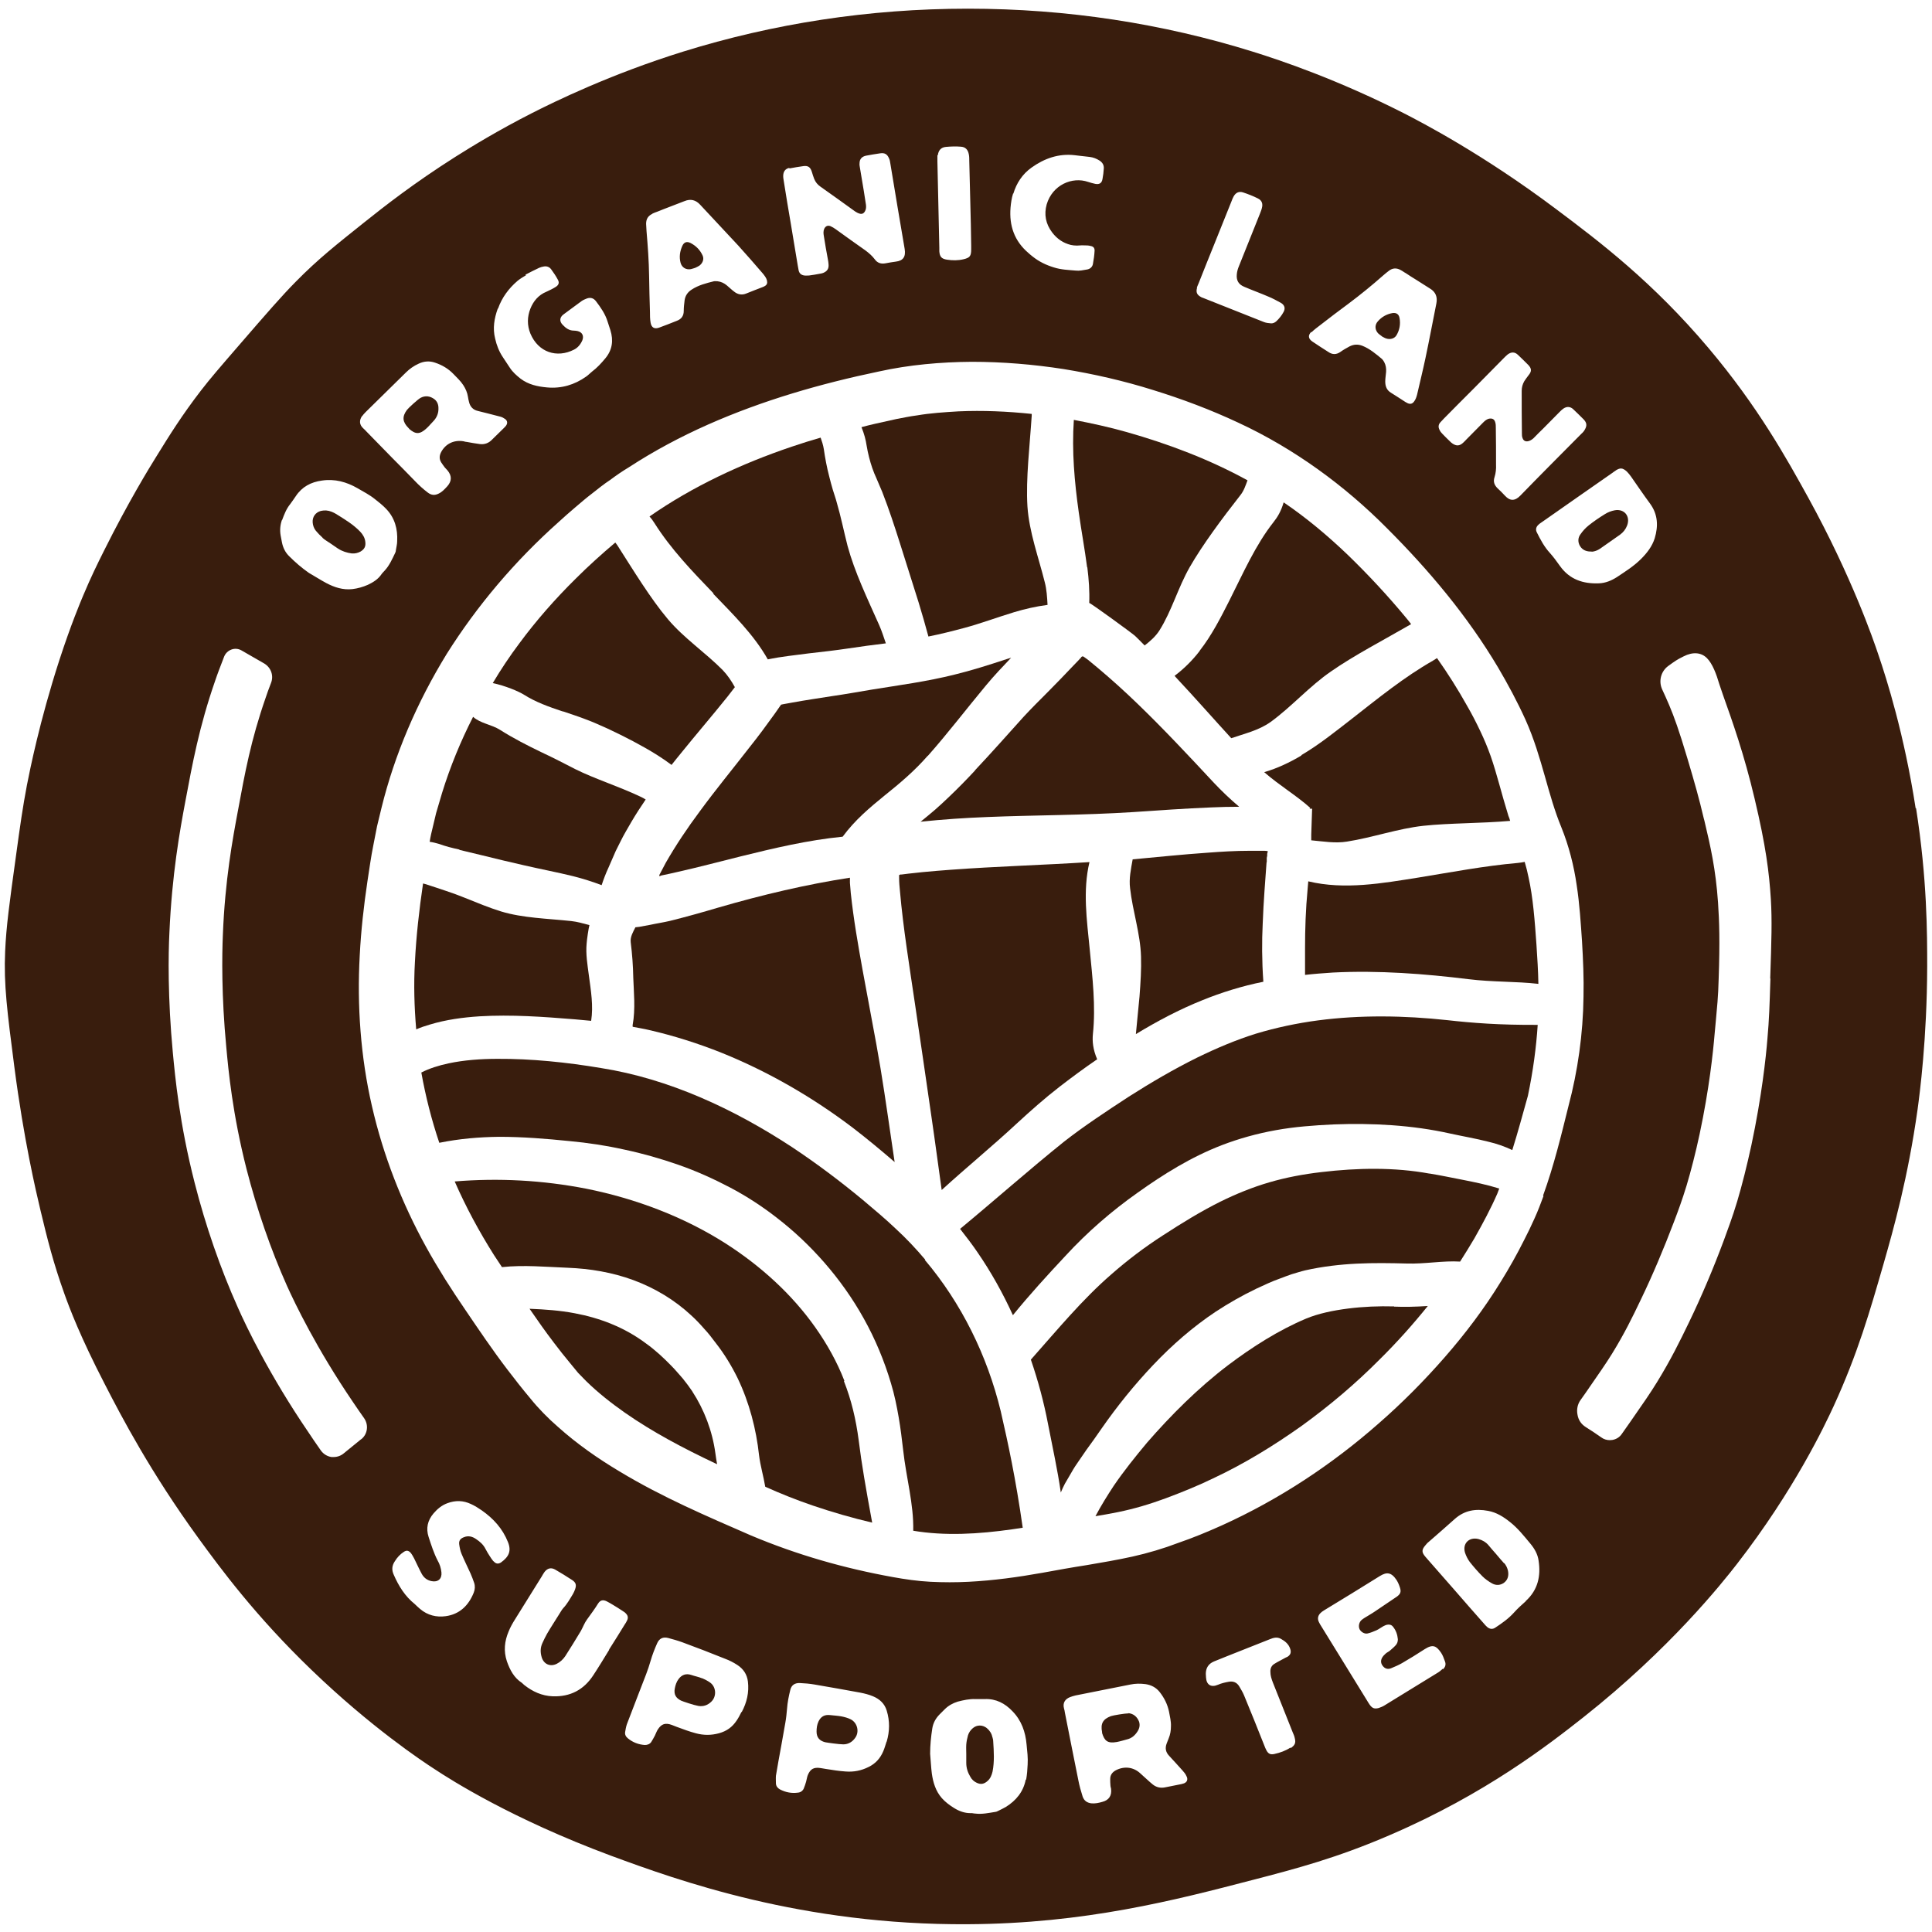
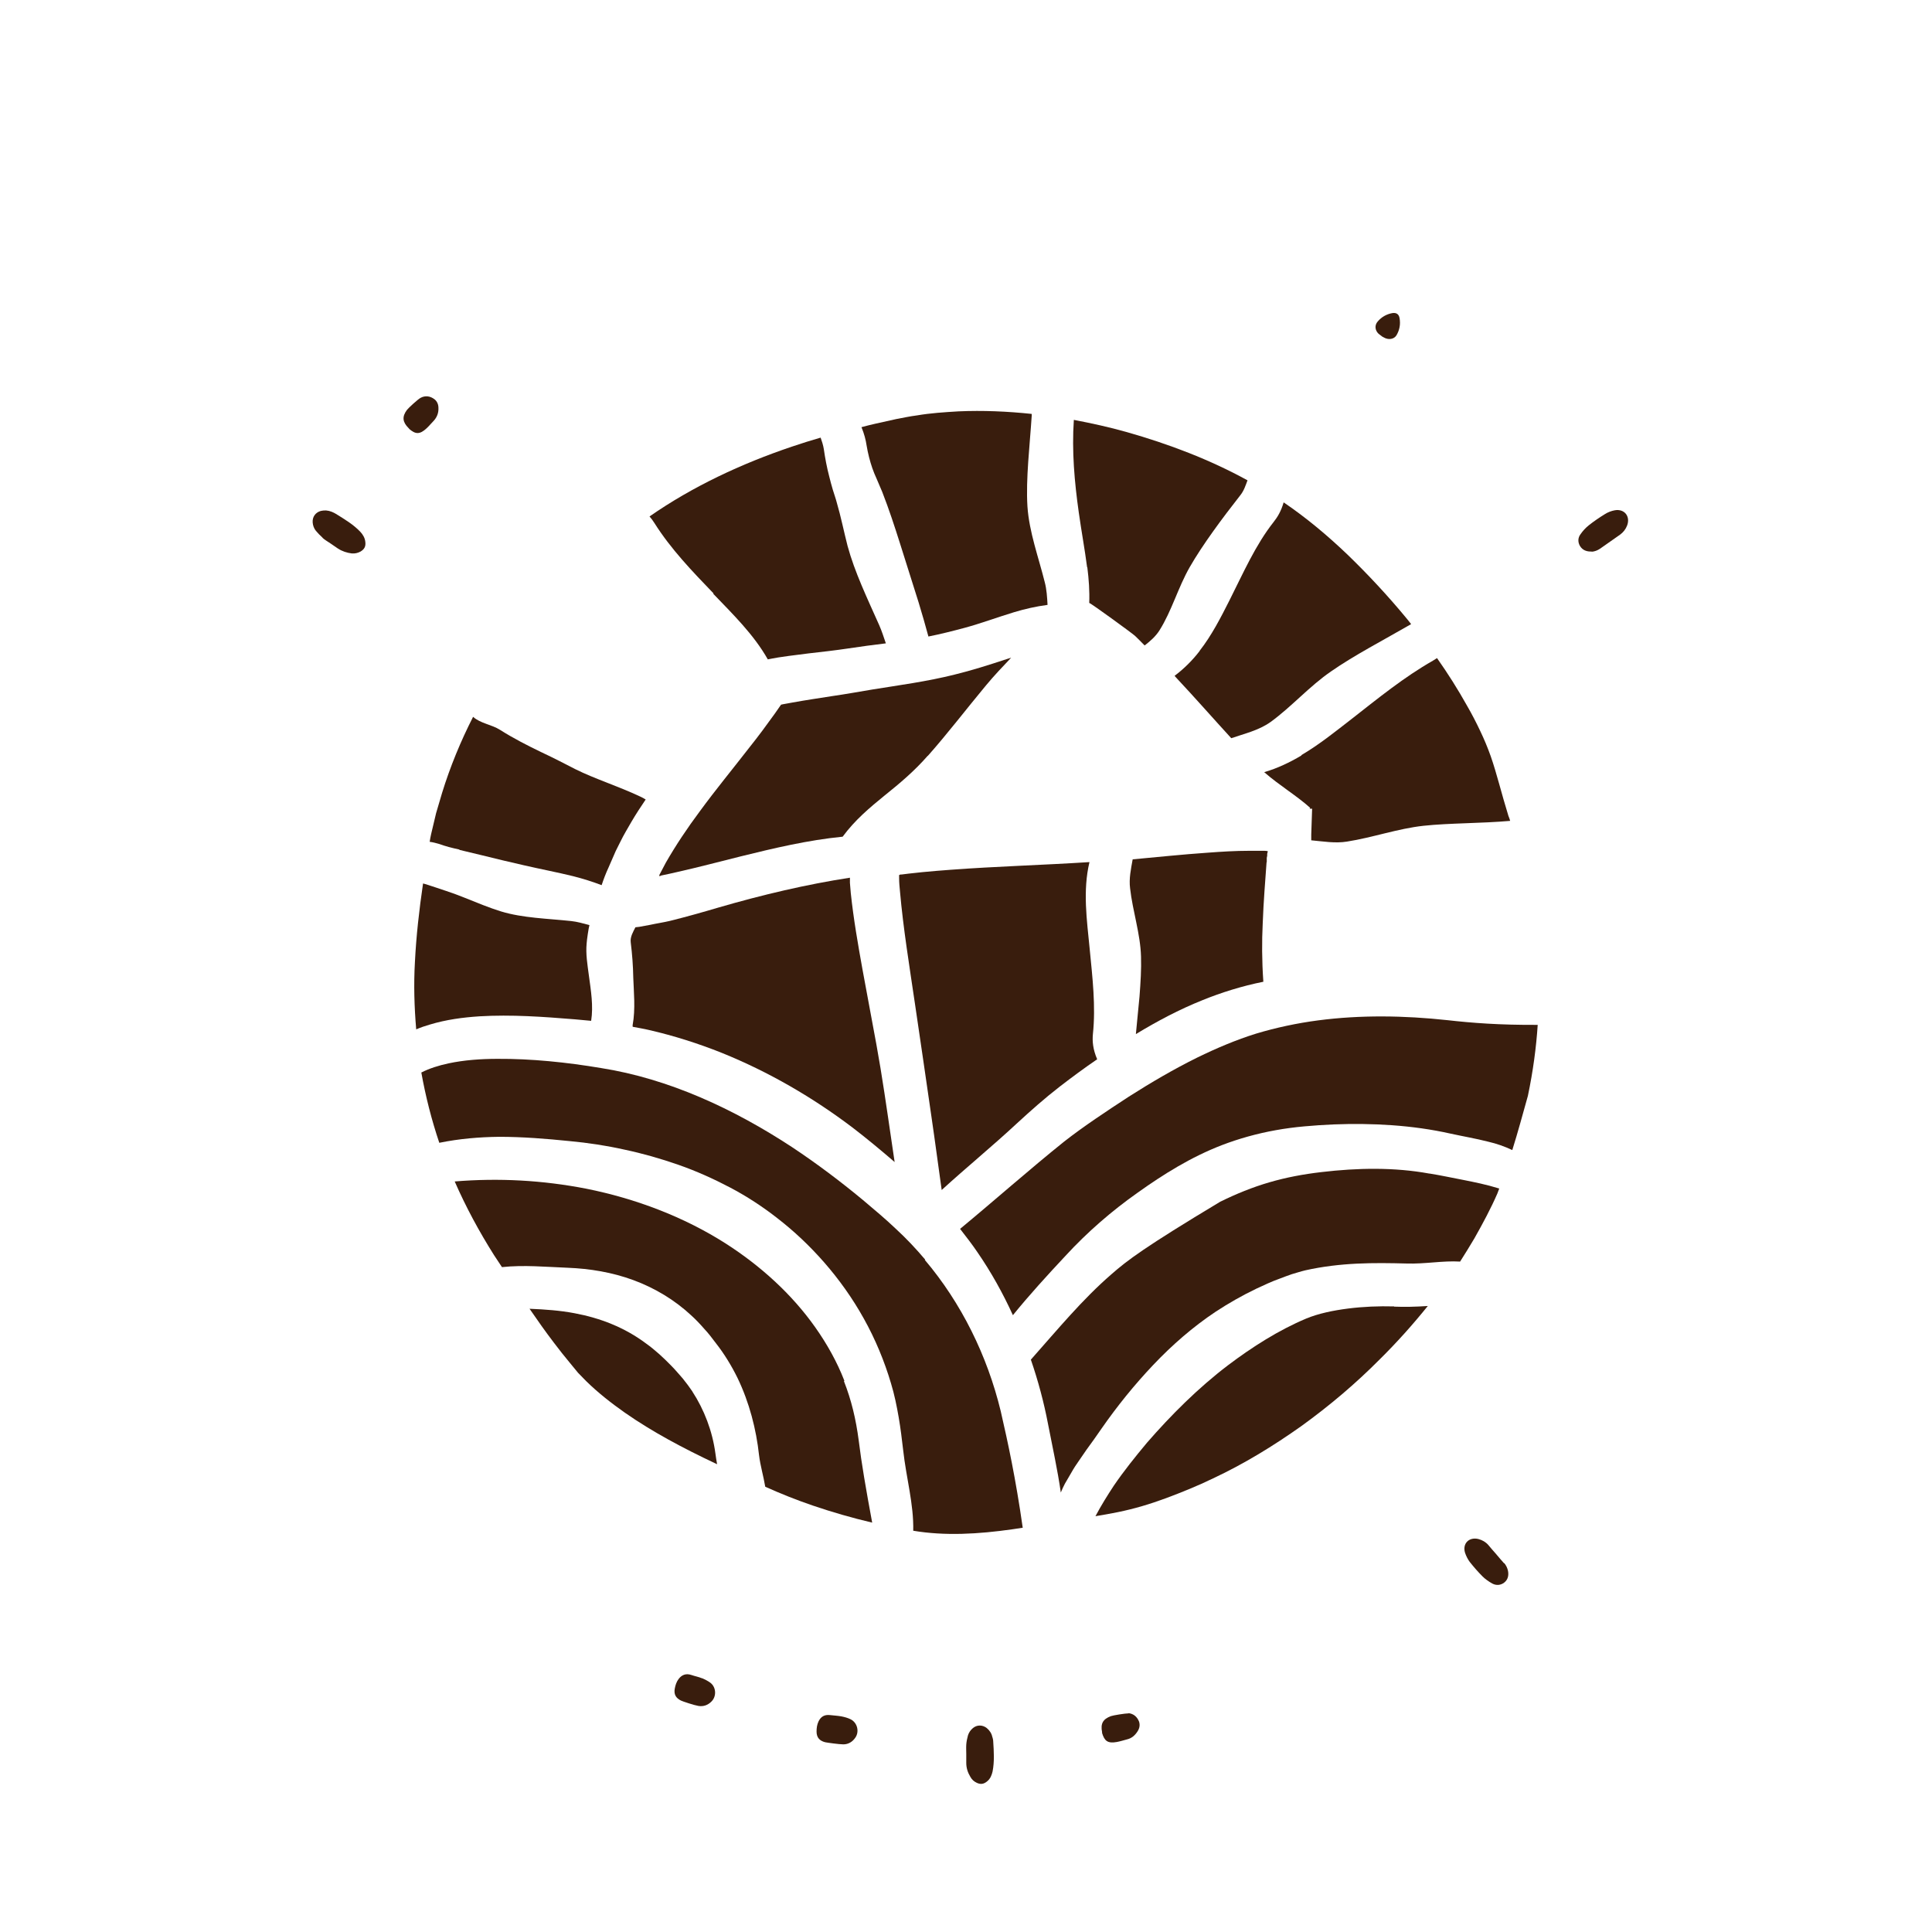
<svg xmlns="http://www.w3.org/2000/svg" width="201" height="201" viewBox="0 0 201 201" fill="none">
  <path d="M135.396 78.6C134.194 79.312 132.904 79.934 131.524 80.334C133.126 81.734 134.906 82.779 136.308 84.046L136.242 84.134C136.242 84.134 136.42 84.134 136.509 84.134C136.486 85.023 136.442 85.912 136.419 86.824V87.424C137.643 87.535 138.912 87.757 140.135 87.557C142.828 87.135 145.431 86.201 148.101 85.912C150.793 85.623 154.086 85.668 157.112 85.401C157.068 85.223 157.001 85.046 156.934 84.89C156.222 82.601 155.733 80.512 155.088 78.667C154.754 77.734 154.42 76.934 153.997 76.045C153.575 75.156 153.13 74.289 152.64 73.444C151.661 71.689 150.615 70.044 149.503 68.466C149.369 68.555 149.214 68.644 149.08 68.733C146.076 70.444 143.406 72.622 140.647 74.778C138.978 76.067 137.287 77.445 135.396 78.556V78.6Z" fill="#391D0D" />
-   <path d="M136.107 91.714C136.085 91.98 136.063 92.247 136.041 92.492C135.84 94.603 135.773 96.67 135.773 98.67C135.773 99.603 135.773 100.537 135.773 101.426C136.73 101.315 137.687 101.248 138.666 101.181C143.45 100.937 148.256 101.315 152.773 101.87C155.265 102.181 157.735 102.092 160.049 102.359C160.027 101.003 159.938 99.648 159.849 98.292C159.671 95.758 159.493 93.38 159.025 91.269C158.914 90.713 158.781 90.202 158.625 89.669C158.38 89.713 158.135 89.758 157.89 89.78C154.375 90.091 151.037 90.736 147.611 91.291C143.828 91.891 139.89 92.603 136.107 91.691V91.714Z" fill="#391D0D" />
  <path d="M156.489 162.652C156.222 162.341 155.932 162.03 155.665 161.696C155.398 161.385 155.109 161.074 154.842 160.741C154.575 160.429 154.219 160.229 153.818 160.118C152.839 159.874 152.127 160.585 152.417 161.541C152.528 161.874 152.706 162.23 152.906 162.496C153.329 163.03 153.774 163.541 154.241 164.008C154.53 164.297 154.886 164.541 155.242 164.741C155.643 164.963 156.11 164.941 156.489 164.652C156.889 164.341 156.978 163.897 156.889 163.43C156.822 163.119 156.689 162.852 156.489 162.607V162.652Z" fill="#391D0D" />
  <path d="M131.791 89.693V89.249L131.836 89.026C131.836 88.937 131.836 88.96 131.836 88.937V88.826L131.902 88.56C131.813 88.537 131.724 88.515 131.569 88.515C131.635 88.515 130.634 88.515 129.967 88.515C128.52 88.515 127.074 88.604 125.605 88.715C123.024 88.893 120.488 89.16 117.84 89.404C117.662 90.404 117.439 91.404 117.573 92.427C117.84 94.805 118.641 97.138 118.708 99.516C118.752 100.805 118.663 102.205 118.552 103.672C118.418 104.961 118.307 106.295 118.174 107.584C120.377 106.25 122.668 105.028 125.116 104.05C127.029 103.272 129.21 102.583 131.435 102.139C131.279 99.916 131.279 97.916 131.368 96.116C131.457 93.694 131.635 91.649 131.769 89.715L131.791 89.693Z" fill="#391D0D" />
  <path d="M124.803 67.734C124.069 68.689 123.179 69.578 122.2 70.312C122.245 70.378 122.311 70.423 122.356 70.49C124.314 72.579 126.205 74.734 128.097 76.801C129.432 76.335 130.945 76.001 132.191 75.112C134.393 73.512 136.218 71.401 138.488 69.845C140.846 68.2 143.961 66.578 146.809 64.933C146.631 64.711 146.475 64.489 146.297 64.289C144.406 62 142.337 59.777 140.201 57.71C138.109 55.71 135.906 53.866 133.548 52.265C133.281 53.177 132.925 53.777 132.502 54.31C130.611 56.71 129.365 59.577 127.896 62.489C127.006 64.244 126.072 66.089 124.803 67.712V67.734Z" fill="#391D0D" />
-   <path d="M101.441 80.156C100.574 81.089 99.684 82 98.749 82.889C98.304 83.311 97.792 83.8 97.303 84.223C96.813 84.645 96.324 85.045 95.834 85.445C95.812 85.445 95.79 85.49 95.768 85.49C98.082 85.245 100.418 85.089 102.71 85.001C107.516 84.8 112.656 84.823 117.862 84.489C120.51 84.312 123.247 84.112 126.028 84C126.985 83.956 127.964 83.934 128.921 83.934C127.92 83.089 127.052 82.245 126.295 81.445C123.647 78.6 121.044 75.822 118.352 73.222C116.995 71.91 115.615 70.666 114.213 69.488L113.19 68.643L112.789 68.354C112.589 68.199 112.5 68.354 112.433 68.443V68.488H112.389L112.255 68.643L111.654 69.266C110.809 70.154 109.897 71.11 109.007 71.999C108.117 72.888 107.249 73.755 106.47 74.599C104.846 76.4 103.177 78.289 101.441 80.133V80.156Z" fill="#391D0D" />
  <path d="M65.84 106.827C66.396 106.938 66.975 107.027 67.531 107.161C70.134 107.761 72.649 108.561 75.096 109.539C79.991 111.517 84.575 114.184 88.736 117.339C90.182 118.451 91.628 119.651 93.075 120.895C92.963 120.14 92.852 119.384 92.741 118.628C92.251 115.295 91.784 111.983 91.183 108.694L89.737 100.893C89.27 98.293 88.803 95.648 88.513 92.915L88.424 91.848V91.314C83.93 92.003 79.302 93.092 74.718 94.426C73.072 94.915 71.403 95.382 69.712 95.804C69.066 95.959 68.31 96.07 67.598 96.226L66.508 96.426L66.107 96.471C65.862 96.96 65.551 97.471 65.618 98.026C65.773 99.293 65.862 100.449 65.885 101.738C65.929 103.116 66.129 104.983 65.818 106.649C65.818 106.694 65.818 106.761 65.818 106.805L65.84 106.827Z" fill="#391D0D" />
  <path d="M113.122 59.018C113.278 60.262 113.367 61.485 113.322 62.729C113.523 62.774 117.706 65.819 118.084 66.152C118.418 66.463 118.751 66.819 119.085 67.152C119.664 66.707 120.22 66.219 120.62 65.596C121.911 63.552 122.556 61.129 123.78 58.996C125.093 56.706 127.118 53.973 129.053 51.506C129.409 51.061 129.587 50.506 129.788 49.972C125.872 47.817 121.599 46.194 117.216 44.95C115.414 44.438 113.567 44.038 111.72 43.683C111.498 46.95 111.787 50.15 112.232 53.306C112.499 55.217 112.855 57.129 113.1 59.018H113.122Z" fill="#391D0D" />
  <path d="M42.566 44.618C43.211 45.174 43.656 45.241 44.39 44.552C44.657 44.307 44.88 44.018 45.147 43.752C45.481 43.374 45.636 42.929 45.614 42.44C45.614 42.085 45.481 41.751 45.191 41.529C44.746 41.196 44.235 41.129 43.745 41.396C43.434 41.574 42.499 42.44 42.343 42.64C41.809 43.352 41.876 43.907 42.499 44.529C42.521 44.552 42.544 44.574 42.566 44.596V44.618Z" fill="#391D0D" />
-   <path d="M71.892 27.994C72.026 27.972 72.182 27.905 72.337 27.861C72.471 27.794 72.627 27.728 72.76 27.639C73.116 27.372 73.272 26.95 73.094 26.572C72.827 25.994 72.404 25.572 71.848 25.283C71.447 25.083 71.158 25.194 70.98 25.594C70.735 26.15 70.646 26.728 70.802 27.328C70.936 27.839 71.381 28.105 71.915 27.994H71.892Z" fill="#391D0D" />
  <path d="M143.806 35.019C143.939 35.085 144.073 35.174 144.228 35.219C144.651 35.352 145.096 35.219 145.296 34.863C145.608 34.33 145.719 33.73 145.608 33.107C145.541 32.685 145.274 32.507 144.851 32.574C144.251 32.685 143.739 32.974 143.338 33.441C142.982 33.841 143.049 34.374 143.427 34.73C143.539 34.819 143.65 34.907 143.806 35.019Z" fill="#391D0D" />
  <path d="M73.049 174.611C72.693 174.456 72.292 174.389 71.914 174.256C71.38 174.078 70.935 174.233 70.601 174.678C70.379 174.967 70.267 175.322 70.201 175.678C70.09 176.278 70.312 176.656 70.846 176.923C71.024 177.011 72.226 177.411 72.648 177.478C73.16 177.567 73.627 177.411 74.006 177.034C74.562 176.5 74.517 175.545 73.917 175.078C73.65 174.878 73.338 174.722 73.027 174.589L73.049 174.611Z" fill="#391D0D" />
  <path d="M33.554 55.956C33.799 56.179 34.088 56.334 34.377 56.534C34.644 56.712 34.889 56.89 35.156 57.068C35.601 57.357 36.09 57.512 36.602 57.579C36.936 57.601 37.225 57.535 37.514 57.379C37.915 57.134 38.071 56.846 38.004 56.357C37.959 55.956 37.759 55.623 37.492 55.334C36.758 54.556 35.846 54.023 34.956 53.467C34.822 53.379 34.666 53.312 34.511 53.245C34.132 53.09 33.754 53.067 33.376 53.156C32.82 53.312 32.486 53.779 32.53 54.356C32.553 54.667 32.664 54.979 32.864 55.223C33.064 55.468 33.309 55.712 33.554 55.934V55.956Z" fill="#391D0D" />
  <path d="M117.417 178.254C117.061 178.254 115.815 178.454 115.57 178.543C114.747 178.854 114.48 179.32 114.658 180.209C114.658 180.232 114.658 180.276 114.658 180.298C114.903 181.098 115.214 181.41 116.193 181.232C116.549 181.165 116.905 181.054 117.239 180.965C117.729 180.854 118.085 180.543 118.352 180.121C118.552 179.809 118.619 179.476 118.507 179.12C118.307 178.609 117.929 178.276 117.373 178.231L117.417 178.254Z" fill="#391D0D" />
  <path d="M88.513 178.878C88.202 178.722 87.868 178.633 87.534 178.567C87.156 178.5 86.755 178.478 86.355 178.433C85.776 178.367 85.398 178.589 85.153 179.1C84.998 179.434 84.953 179.789 84.953 180.145C84.953 180.745 85.242 181.1 85.843 181.256C86.043 181.3 87.312 181.478 87.734 181.478C88.269 181.478 88.691 181.211 88.98 180.789C89.425 180.167 89.203 179.234 88.513 178.878Z" fill="#391D0D" />
  <path d="M103.243 180.743C103.176 180.343 102.954 180.032 102.665 179.787C102.22 179.432 101.641 179.432 101.218 179.787C100.973 179.987 100.795 180.254 100.706 180.543C100.617 180.854 100.551 181.187 100.528 181.499C100.506 181.832 100.528 182.165 100.528 182.476C100.528 182.788 100.528 183.099 100.528 183.41C100.528 183.943 100.684 184.41 100.951 184.854C101.107 185.143 101.33 185.343 101.619 185.477C102.042 185.677 102.375 185.61 102.731 185.299C103.043 185.032 103.176 184.677 103.265 184.299C103.466 183.276 103.399 182.232 103.332 181.187C103.332 181.032 103.288 180.854 103.243 180.698V180.743Z" fill="#391D0D" />
  <path d="M49.842 105.737C53.247 105.537 56.517 105.782 59.81 106.048C60.367 106.093 60.945 106.16 61.502 106.204C61.746 104.648 61.479 103.07 61.257 101.426C61.123 100.381 60.923 99.27 61.034 98.136C61.056 97.781 61.234 96.536 61.324 96.247C60.678 96.07 60.055 95.892 59.432 95.825C56.94 95.558 54.404 95.514 52.134 94.825C50.91 94.447 49.62 93.914 48.352 93.403C47.684 93.136 47.15 92.936 46.416 92.691C45.681 92.447 44.969 92.203 44.257 91.98C44.191 91.958 44.102 91.936 44.013 91.914C43.612 94.647 43.301 97.381 43.167 100.092C43.034 102.426 43.1 104.759 43.301 107.093C43.768 106.893 44.213 106.737 44.68 106.604C46.438 106.071 48.173 105.848 49.864 105.737H49.842Z" fill="#391D0D" />
  <path d="M87.846 143.652C87.09 141.696 86.044 139.829 84.82 138.095C82.373 134.628 79.124 131.695 75.519 129.383C71.136 126.583 66.107 124.694 61.012 123.672C56.451 122.783 51.867 122.538 47.306 122.916C48.463 125.561 49.842 128.117 51.4 130.584L52.223 131.828C54.493 131.584 56.807 131.806 59.076 131.895C61.346 131.984 63.682 132.361 65.907 133.184C68.132 134.006 70.201 135.251 71.915 136.851C72.382 137.273 72.827 137.74 73.25 138.229C73.695 138.696 74.095 139.229 74.496 139.762C75.319 140.807 76.098 142.074 76.721 143.34C77.967 145.918 78.679 148.719 78.968 151.386C79.102 152.497 79.435 153.586 79.613 154.675C81.238 155.408 82.862 156.053 84.553 156.631C86.578 157.32 88.647 157.92 90.739 158.409C90.093 154.919 89.626 152.23 89.337 149.852C89.048 147.652 88.58 145.674 87.802 143.696L87.846 143.652Z" fill="#391D0D" />
  <path d="M96.256 131.05C95.299 129.917 94.298 128.85 93.208 127.85C92.14 126.828 90.938 125.827 89.781 124.85C87.423 122.894 84.997 121.071 82.461 119.382C76.342 115.36 69.578 112.226 62.524 111.115C58.942 110.515 55.271 110.137 51.755 110.159C49.997 110.159 48.262 110.292 46.682 110.626C45.636 110.848 44.657 111.159 43.834 111.582C44.279 114.071 44.902 116.515 45.703 118.893C47.772 118.471 49.864 118.293 51.933 118.271C54.403 118.271 56.828 118.471 59.254 118.716C61.167 118.893 63.081 119.182 64.972 119.605C66.863 120.005 68.732 120.538 70.579 121.183C72.426 121.827 74.206 122.627 75.942 123.538C77.677 124.45 79.346 125.539 80.903 126.761C84.263 129.361 87.512 132.939 89.87 137.184C91.05 139.296 92.006 141.585 92.696 143.918C93.052 145.074 93.297 146.296 93.497 147.452C93.697 148.608 93.831 149.741 93.964 150.875C94.276 153.742 95.077 156.497 95.01 159.253C98.303 159.809 101.797 159.609 105.357 159.098C105.713 159.053 106.069 158.987 106.402 158.942C105.668 153.786 104.867 150.097 104.111 146.807C102.709 141.029 100.017 135.562 96.212 131.072L96.256 131.05Z" fill="#391D0D" />
-   <path d="M148.701 122.095C145.074 121.429 141.247 121.495 137.486 121.94C135.573 122.162 133.815 122.495 132.057 123.006C130.3 123.518 128.609 124.207 126.94 125.029C124.937 126.029 122.979 127.229 120.999 128.518C119.063 129.763 117.283 131.118 115.614 132.585C112.61 135.186 110.029 138.319 107.248 141.453C108.005 143.653 108.605 145.898 109.028 148.12C109.495 150.543 110.029 152.921 110.363 155.277C110.497 154.965 110.63 154.654 110.786 154.365L111.498 153.143C111.72 152.743 111.987 152.343 112.254 151.965L113.033 150.832C113.567 150.098 114.101 149.365 114.613 148.609C116.237 146.276 118.017 144.075 119.975 142.008C121.933 139.942 124.092 138.053 126.495 136.452C127.785 135.608 129.209 134.786 130.745 134.052C131.523 133.696 132.302 133.319 133.125 133.03C133.548 132.874 133.926 132.719 134.394 132.563C134.861 132.43 135.328 132.274 135.795 132.163C139.467 131.341 142.96 131.363 146.32 131.452C148.233 131.518 150.125 131.141 151.905 131.252C152.417 130.452 152.906 129.652 153.396 128.829C154.263 127.296 155.109 125.718 155.776 124.184C155.843 124.007 155.91 123.829 155.977 123.651C154.619 123.229 153.373 122.984 152.261 122.762C150.993 122.518 149.858 122.273 148.745 122.095H148.701Z" fill="#391D0D" />
+   <path d="M148.701 122.095C145.074 121.429 141.247 121.495 137.486 121.94C135.573 122.162 133.815 122.495 132.057 123.006C130.3 123.518 128.609 124.207 126.94 125.029C119.063 129.763 117.283 131.118 115.614 132.585C112.61 135.186 110.029 138.319 107.248 141.453C108.005 143.653 108.605 145.898 109.028 148.12C109.495 150.543 110.029 152.921 110.363 155.277C110.497 154.965 110.63 154.654 110.786 154.365L111.498 153.143C111.72 152.743 111.987 152.343 112.254 151.965L113.033 150.832C113.567 150.098 114.101 149.365 114.613 148.609C116.237 146.276 118.017 144.075 119.975 142.008C121.933 139.942 124.092 138.053 126.495 136.452C127.785 135.608 129.209 134.786 130.745 134.052C131.523 133.696 132.302 133.319 133.125 133.03C133.548 132.874 133.926 132.719 134.394 132.563C134.861 132.43 135.328 132.274 135.795 132.163C139.467 131.341 142.96 131.363 146.32 131.452C148.233 131.518 150.125 131.141 151.905 131.252C152.417 130.452 152.906 129.652 153.396 128.829C154.263 127.296 155.109 125.718 155.776 124.184C155.843 124.007 155.91 123.829 155.977 123.651C154.619 123.229 153.373 122.984 152.261 122.762C150.993 122.518 149.858 122.273 148.745 122.095H148.701Z" fill="#391D0D" />
  <path d="M145.052 135.916C143.427 135.872 141.825 135.938 140.246 136.138C138.688 136.338 137.175 136.649 135.885 137.183C133.036 138.383 130.3 140.116 127.741 142.05C124.648 144.406 121.844 147.206 119.33 150.095C118.106 151.562 116.927 153.029 115.881 154.562C115.192 155.607 114.546 156.652 113.968 157.741C114.769 157.607 115.548 157.474 116.304 157.318C118.04 156.963 119.597 156.496 121.288 155.874C122.957 155.251 124.604 154.585 126.206 153.807C129.432 152.296 132.48 150.429 135.395 148.362C138.288 146.273 141.024 143.961 143.539 141.428C145.319 139.672 146.988 137.805 148.545 135.872C147.232 135.96 146.097 135.983 145.029 135.938L145.052 135.916Z" fill="#391D0D" />
  <path d="M159.982 106.625C156.022 106.647 153.151 106.425 150.593 106.136C146.076 105.647 141.537 105.581 137.131 106.158C134.928 106.447 132.748 106.914 130.678 107.536C128.609 108.181 126.562 109.048 124.56 110.025C122.134 111.226 119.776 112.604 117.439 114.093C115.125 115.604 112.767 117.16 110.72 118.76C107.093 121.671 103.511 124.849 99.884 127.85C100.507 128.65 101.13 129.45 101.686 130.272C103.11 132.339 104.334 134.539 105.38 136.828C107.093 134.717 108.962 132.672 110.853 130.65C113.101 128.205 115.659 125.983 118.374 124.071C121.022 122.182 123.892 120.382 127.118 119.138C128.854 118.471 130.745 117.937 132.725 117.582C133.705 117.404 134.728 117.271 135.729 117.182C136.708 117.093 137.71 117.026 138.733 116.982C142.761 116.826 146.944 117.048 150.904 117.937C152.217 118.226 153.552 118.449 154.843 118.782C155.71 118.982 156.534 119.271 157.335 119.649C157.913 117.804 158.425 115.915 158.959 114.004C159.493 111.448 159.827 108.981 159.982 106.581V106.625Z" fill="#391D0D" />
-   <path d="M199.298 84.09C198.119 76.445 196.295 70.666 195.405 68.066C194.915 66.599 192.646 59.998 188.151 51.82C185.859 47.664 182.878 42.285 177.738 36.196C171.953 29.351 166.457 25.173 161.918 21.772C154.263 16.016 147.855 12.705 146.031 11.771C139.155 8.282 133.326 6.304 130.322 5.37C120.977 2.459 111.031 0.903 100.706 0.903C90.382 0.903 80.436 2.459 71.069 5.37C63.504 7.726 57.652 10.593 55.338 11.771C51.844 13.549 49.085 15.238 47.394 16.305C43.011 19.083 39.94 21.506 37.96 23.084C35.045 25.417 33.132 26.906 30.751 29.329C29.305 30.795 27.836 32.484 24.877 35.907C22.896 38.196 21.895 39.352 20.916 40.619C18.914 43.219 17.645 45.264 16.244 47.531C15.576 48.597 13.329 52.264 10.837 57.265C10.125 58.687 9.457 60.043 8.656 61.954C8.367 62.643 7.388 64.955 6.186 68.644C4.095 75.089 3.093 80.223 2.804 81.668C2.359 84.023 2.114 85.735 1.647 89.157C0.98 93.98 0.646 96.402 0.535 98.98C0.379 102.447 0.757 105.292 1.491 110.982C2.47 118.538 3.739 123.939 4.206 125.894C4.94 128.961 5.541 131.362 6.676 134.54C7.254 136.162 8.367 139.096 10.881 143.963C12.683 147.474 15.665 153.164 20.649 160.031C22.919 163.143 26.568 168.121 32.442 173.766C38.561 179.656 43.901 183.212 45.214 184.056C46.927 185.19 53.268 189.234 63.548 193.057C70.535 195.635 83.462 200.302 100.706 200.191C112.877 200.124 122.2 197.702 130.389 195.568C134.75 194.435 139.089 193.302 144.629 190.901C154.553 186.634 161.161 181.478 164.766 178.633C173.733 171.544 179.184 164.676 180.719 162.698C186.682 155.009 189.864 148.252 190.776 146.274C193.291 140.785 194.537 136.407 195.939 131.562C197.029 127.761 198.497 122.538 199.499 115.427C199.721 113.804 200.478 108.092 200.5 100.536C200.5 97.136 200.5 91.469 199.343 84.09H199.298ZM168.081 48.953C168.571 48.642 168.815 48.664 169.26 49.064C169.416 49.22 169.55 49.397 169.683 49.575C170.351 50.531 170.996 51.486 171.686 52.42C172.487 53.531 172.531 54.731 172.153 55.998C171.886 56.843 171.352 57.532 170.729 58.154C169.972 58.91 169.082 59.465 168.215 60.043C167.658 60.398 167.035 60.665 166.345 60.688C164.699 60.754 163.297 60.287 162.296 58.887C161.962 58.42 161.628 57.954 161.25 57.532C160.672 56.909 160.271 56.154 159.893 55.398C159.737 55.109 159.804 54.82 160.049 54.598C160.182 54.465 160.338 54.376 160.494 54.264C161.74 53.398 162.963 52.531 164.209 51.664C165.389 50.842 166.568 50.02 167.747 49.197C167.859 49.108 167.992 49.02 168.103 48.953H168.081ZM149.88 43.908C149.991 43.797 150.103 43.663 150.214 43.552C151.26 42.486 152.328 41.419 153.373 40.374C154.397 39.33 155.42 38.307 156.444 37.263C156.577 37.129 156.711 36.996 156.844 36.885C157.223 36.596 157.601 36.596 157.935 36.929C158.291 37.263 158.647 37.618 159.003 37.974C159.359 38.352 159.359 38.641 159.025 39.041C158.869 39.241 158.714 39.463 158.58 39.663C158.402 39.974 158.313 40.307 158.313 40.663C158.313 42.13 158.313 43.619 158.335 45.086C158.335 45.241 158.335 45.419 158.402 45.575C158.491 45.841 158.691 45.953 158.958 45.908C159.181 45.864 159.359 45.752 159.537 45.597C159.871 45.264 160.204 44.908 160.56 44.575C161.139 43.997 161.695 43.419 162.274 42.841C162.385 42.73 162.518 42.597 162.652 42.508C163.008 42.263 163.386 42.285 163.698 42.597C164.054 42.93 164.41 43.286 164.766 43.641C165.077 43.975 165.122 44.264 164.899 44.663C164.81 44.841 164.677 44.997 164.521 45.13C162.407 47.264 160.271 49.397 158.18 51.553C157.601 52.153 157.089 52.131 156.577 51.575C156.333 51.309 156.066 51.042 155.799 50.797C155.465 50.464 155.331 50.109 155.487 49.642C155.621 49.22 155.665 48.775 155.643 48.331C155.643 47.064 155.643 45.775 155.621 44.508C155.621 44.308 155.621 44.108 155.554 43.908C155.465 43.619 155.265 43.508 154.953 43.552C154.686 43.597 154.486 43.775 154.308 43.952C153.729 44.552 153.129 45.13 152.55 45.73C152.439 45.841 152.328 45.975 152.194 46.086C151.838 46.397 151.527 46.419 151.126 46.153C151.015 46.086 150.926 45.997 150.837 45.908C150.57 45.641 150.303 45.397 150.058 45.13C149.947 45.019 149.836 44.886 149.769 44.73C149.613 44.441 149.635 44.152 149.88 43.908ZM136.441 34.574C136.708 34.307 137.042 34.062 137.331 33.84C138.31 33.084 139.289 32.329 140.29 31.596C141.536 30.662 142.738 29.684 143.895 28.662C144.095 28.484 144.295 28.328 144.495 28.173C144.896 27.862 145.319 27.862 145.741 28.106C145.919 28.195 146.075 28.328 146.253 28.417C146.632 28.662 146.988 28.906 147.366 29.128C147.833 29.418 148.3 29.729 148.768 30.017C149.368 30.373 149.569 30.907 149.435 31.573C149.057 33.462 148.701 35.374 148.3 37.263C148.033 38.529 147.722 39.774 147.433 41.041C147.366 41.308 147.277 41.574 147.099 41.797C146.921 42.019 146.721 42.063 146.454 41.952C146.365 41.908 146.298 41.863 146.209 41.819C145.719 41.508 145.23 41.174 144.718 40.863C144.273 40.596 144.117 40.196 144.117 39.685C144.117 39.352 144.184 39.019 144.206 38.685C144.228 38.33 144.184 37.996 144.006 37.663C143.939 37.552 143.872 37.441 143.783 37.352C143.138 36.818 142.515 36.285 141.736 35.974C141.269 35.796 140.846 35.818 140.401 36.04C140.068 36.218 139.756 36.396 139.445 36.618C139.022 36.907 138.621 36.907 138.199 36.618C137.642 36.263 137.086 35.907 136.53 35.529C136.107 35.24 136.062 34.885 136.419 34.529L136.441 34.574ZM124.514 29.951C124.559 29.773 124.648 29.617 124.715 29.44C125.271 28.04 125.827 26.639 126.406 25.217C126.984 23.795 127.541 22.372 128.119 20.95C128.186 20.772 128.253 20.594 128.342 20.439C128.564 20.039 128.898 19.883 129.321 20.017C129.855 20.194 130.366 20.394 130.856 20.639C131.279 20.839 131.412 21.194 131.279 21.661C131.234 21.861 131.145 22.039 131.078 22.239C130.344 24.061 129.632 25.861 128.898 27.684C128.787 27.951 128.698 28.24 128.675 28.529C128.609 29.173 128.853 29.595 129.454 29.84C130.277 30.195 131.145 30.506 131.968 30.862C132.413 31.04 132.836 31.284 133.259 31.507C133.637 31.729 133.748 32.062 133.548 32.44C133.348 32.818 133.081 33.151 132.769 33.44C132.614 33.574 132.413 33.662 132.213 33.64C131.968 33.618 131.724 33.596 131.501 33.507C129.365 32.662 127.251 31.818 125.115 30.973C125.071 30.973 125.004 30.929 124.96 30.907C124.537 30.684 124.403 30.418 124.537 29.951H124.514ZM105.424 20.15C105.757 19.039 106.38 18.105 107.315 17.438C108.65 16.483 110.141 15.949 111.832 16.149C112.01 16.172 112.188 16.194 112.388 16.216C112.722 16.261 113.055 16.283 113.367 16.327C113.745 16.372 114.079 16.505 114.391 16.705C114.702 16.905 114.858 17.172 114.836 17.527C114.813 17.905 114.769 18.261 114.702 18.616C114.635 19.039 114.39 19.216 113.945 19.128C113.701 19.083 113.434 18.994 113.211 18.927C111.542 18.35 109.495 19.239 108.895 21.261C108.605 22.306 108.783 23.284 109.473 24.195C109.985 24.861 110.608 25.284 111.409 25.484C111.609 25.528 111.832 25.55 112.054 25.55C112.299 25.55 112.521 25.506 112.766 25.528C113.011 25.528 113.256 25.528 113.478 25.595C113.745 25.639 113.879 25.795 113.879 26.061C113.856 26.528 113.79 27.017 113.701 27.484C113.634 27.795 113.389 27.995 113.078 28.04C112.699 28.106 112.299 28.195 111.921 28.151C111.142 28.084 110.385 28.062 109.629 27.817C108.828 27.573 108.094 27.217 107.426 26.684C107.27 26.573 107.137 26.439 107.003 26.328C105.535 25.084 104.979 23.483 105.134 21.594C105.179 21.105 105.246 20.616 105.401 20.128L105.424 20.15ZM97.569 16.149C97.636 15.638 97.903 15.327 98.415 15.283C98.926 15.238 99.438 15.216 99.95 15.26C100.439 15.283 100.706 15.572 100.795 16.061C100.84 16.283 100.84 16.505 100.84 16.727C100.884 18.216 100.907 19.705 100.951 21.194C100.996 22.661 101.018 24.106 101.04 25.55C101.04 25.684 101.04 25.817 101.04 25.928C101.04 26.639 100.907 26.817 100.239 26.973C99.683 27.106 99.104 27.106 98.526 27.017C97.947 26.928 97.769 26.706 97.725 26.15C97.725 26.017 97.725 25.884 97.725 25.773C97.658 22.794 97.591 19.794 97.525 16.816C97.525 16.594 97.525 16.372 97.525 16.149H97.569ZM82.105 17.527C82.594 17.438 83.084 17.349 83.573 17.283C84.085 17.216 84.308 17.394 84.464 17.883C84.53 18.127 84.619 18.372 84.708 18.616C84.842 18.95 85.064 19.216 85.354 19.416C86.555 20.261 87.757 21.128 88.958 21.994C89.092 22.083 89.247 22.172 89.403 22.217C89.67 22.306 89.871 22.217 90.004 21.95C90.115 21.75 90.115 21.528 90.093 21.305C90.026 20.839 89.937 20.35 89.871 19.883C89.737 19.083 89.603 18.283 89.47 17.483C89.448 17.327 89.403 17.149 89.425 16.994C89.425 16.549 89.67 16.283 90.115 16.194C90.605 16.105 91.094 16.016 91.584 15.949C92.029 15.883 92.296 16.038 92.474 16.438C92.563 16.616 92.607 16.816 92.629 17.016C93.119 19.972 93.609 22.95 94.12 25.906C94.254 26.728 93.942 27.128 93.208 27.217C92.852 27.262 92.474 27.328 92.118 27.395C91.65 27.484 91.272 27.351 91.005 26.973C90.738 26.617 90.404 26.328 90.048 26.061C89.003 25.328 87.979 24.595 86.933 23.839C86.778 23.728 86.6 23.617 86.399 23.528C86.11 23.417 85.888 23.528 85.754 23.795C85.643 24.039 85.665 24.306 85.71 24.55C85.843 25.373 85.977 26.195 86.132 26.995C86.155 27.151 86.199 27.328 86.199 27.484C86.244 27.951 86.066 28.217 85.643 28.395C85.532 28.44 85.398 28.462 85.265 28.484C84.909 28.551 84.53 28.617 84.174 28.662C84.019 28.662 83.841 28.684 83.685 28.662C83.351 28.617 83.151 28.44 83.084 28.106C83.062 27.951 83.017 27.773 82.995 27.617C82.75 26.15 82.505 24.684 82.261 23.195C82.016 21.75 81.771 20.328 81.549 18.883C81.526 18.705 81.482 18.527 81.482 18.327C81.482 17.861 81.682 17.549 82.15 17.461L82.105 17.527ZM67.842 22.239C68.02 22.15 68.221 22.083 68.399 22.017C68.799 21.861 69.222 21.683 69.645 21.528C70.156 21.328 70.668 21.128 71.202 20.928C71.847 20.661 72.382 20.794 72.849 21.305C74.162 22.728 75.497 24.128 76.809 25.55C77.677 26.506 78.523 27.484 79.368 28.462C79.546 28.684 79.724 28.906 79.791 29.173C79.858 29.462 79.791 29.64 79.546 29.773C79.457 29.817 79.39 29.862 79.301 29.884C78.745 30.106 78.189 30.306 77.655 30.529C77.188 30.729 76.743 30.64 76.364 30.329C76.097 30.129 75.853 29.884 75.608 29.684C75.341 29.462 75.029 29.306 74.651 29.262C74.518 29.262 74.384 29.24 74.273 29.262C73.472 29.462 72.671 29.662 71.959 30.129C71.536 30.395 71.291 30.773 71.225 31.24C71.18 31.596 71.135 31.973 71.135 32.351C71.135 32.862 70.891 33.196 70.424 33.373C69.8 33.618 69.2 33.862 68.577 34.085C68.087 34.262 67.776 34.085 67.687 33.574C67.62 33.196 67.62 32.796 67.62 32.418C67.575 31.173 67.553 29.951 67.531 28.706C67.509 27.151 67.397 25.617 67.264 24.061C67.242 23.795 67.242 23.55 67.219 23.284C67.219 22.772 67.442 22.439 67.887 22.239H67.842ZM51.822 32.084C52.223 30.951 52.935 29.995 53.847 29.217C54.114 28.995 54.425 28.817 54.715 28.64C54.715 28.64 54.692 28.595 54.67 28.573C55.137 28.328 55.627 28.084 56.094 27.862C56.25 27.795 56.406 27.751 56.561 27.728C56.873 27.662 57.162 27.773 57.34 28.017C57.585 28.351 57.83 28.706 58.03 29.084C58.208 29.395 58.141 29.64 57.83 29.84C57.518 30.04 57.184 30.195 56.851 30.351C56.027 30.684 55.493 31.329 55.182 32.107C54.848 32.951 54.826 33.84 55.182 34.707C56.005 36.663 57.941 37.285 59.721 36.374C60.121 36.174 60.411 35.818 60.589 35.396C60.767 34.929 60.566 34.551 60.077 34.44C59.944 34.418 59.832 34.396 59.699 34.396C59.209 34.396 58.853 34.129 58.542 33.796C58.186 33.44 58.208 33.018 58.631 32.707C59.254 32.24 59.877 31.796 60.5 31.329C60.656 31.218 60.856 31.129 61.034 31.062C61.434 30.907 61.768 31.018 62.013 31.351C62.502 31.995 62.97 32.662 63.214 33.462C63.303 33.751 63.415 34.062 63.504 34.351C63.837 35.418 63.704 36.396 62.992 37.263C62.569 37.774 62.124 38.263 61.59 38.663C61.39 38.819 61.212 39.019 60.989 39.174C59.766 40.041 58.408 40.441 56.917 40.307C55.938 40.219 54.982 40.019 54.158 39.396C53.736 39.063 53.335 38.707 53.046 38.263C52.801 37.885 52.556 37.529 52.312 37.152C51.911 36.552 51.666 35.907 51.511 35.218C51.244 34.151 51.422 33.129 51.778 32.129L51.822 32.084ZM37.648 43.33C37.76 43.175 37.893 43.019 38.049 42.863C39.451 41.485 40.83 40.13 42.232 38.752C42.61 38.374 43.055 38.063 43.545 37.841C44.101 37.574 44.68 37.529 45.258 37.73C45.992 37.974 46.638 38.352 47.172 38.907C47.528 39.285 47.906 39.618 48.195 40.063C48.44 40.441 48.618 40.841 48.685 41.285C48.707 41.463 48.752 41.641 48.796 41.819C48.907 42.308 49.219 42.641 49.708 42.752C50.064 42.841 50.42 42.93 50.776 43.019C51.199 43.13 51.644 43.241 52.067 43.352C52.245 43.397 52.401 43.486 52.556 43.597C52.801 43.775 52.823 44.041 52.645 44.286C52.579 44.375 52.49 44.464 52.423 44.53C52.022 44.93 51.6 45.33 51.199 45.73C50.843 46.108 50.398 46.264 49.908 46.197C49.441 46.13 48.996 46.064 48.551 45.975C48.44 45.975 48.329 45.93 48.218 45.908C47.238 45.752 46.371 46.153 45.903 47.019C45.703 47.397 45.681 47.753 45.903 48.108C46.015 48.286 46.148 48.464 46.282 48.642C46.371 48.753 46.46 48.819 46.549 48.931C47.016 49.486 47.016 50.042 46.549 50.575C46.282 50.864 46.015 51.175 45.636 51.353C45.236 51.553 44.88 51.531 44.502 51.242C44.034 50.886 43.589 50.486 43.189 50.064C42.388 49.242 41.587 48.419 40.786 47.619C39.896 46.708 39.006 45.797 38.116 44.886C38.005 44.775 37.916 44.663 37.804 44.575C37.359 44.175 37.359 43.708 37.693 43.241L37.648 43.33ZM29.349 54.109C29.572 53.509 29.794 52.931 30.195 52.442C30.395 52.175 30.573 51.909 30.773 51.62C31.418 50.642 32.353 50.153 33.488 49.997C34.823 49.797 36.047 50.131 37.203 50.797C37.804 51.153 38.427 51.464 38.983 51.909C39.406 52.242 39.829 52.575 40.185 52.953C41.075 53.887 41.387 55.042 41.32 56.309C41.32 56.62 41.231 56.931 41.186 57.243C41.186 57.331 41.164 57.42 41.12 57.509C40.808 58.154 40.519 58.821 40.029 59.354C39.918 59.487 39.785 59.598 39.696 59.732C39.34 60.265 38.828 60.576 38.272 60.843C37.76 61.065 37.226 61.221 36.669 61.288C35.691 61.399 34.8 61.11 33.955 60.665C33.332 60.332 32.753 59.954 32.13 59.598C31.396 59.087 30.729 58.509 30.106 57.887C29.683 57.487 29.438 56.976 29.327 56.398C29.282 56.154 29.238 55.931 29.193 55.687C29.104 55.154 29.149 54.62 29.327 54.109H29.349ZM37.559 149.741L35.757 151.208C35.468 151.453 35.09 151.586 34.711 151.586C34.645 151.586 34.556 151.586 34.489 151.586C34.044 151.519 33.643 151.275 33.376 150.897C32.909 150.23 32.464 149.586 32.086 149.008C28.036 143.074 25.611 137.985 24.765 136.073C22.941 132.006 21.383 127.517 20.249 123.05C18.669 116.871 18.224 112.071 17.979 109.493C17.445 103.825 17.512 99.269 17.623 97.069C17.89 90.957 18.713 86.424 19.27 83.445C20.026 79.423 20.716 75.622 22.385 70.822C22.607 70.155 22.941 69.288 23.319 68.311C23.453 67.977 23.72 67.71 24.076 67.577C24.432 67.444 24.81 67.488 25.122 67.666L27.48 69.022C28.192 69.444 28.503 70.288 28.192 71.066C27.97 71.644 27.769 72.178 27.636 72.6C26.101 77 25.477 80.423 24.743 84.401C24.209 87.268 23.408 91.557 23.186 97.269C23.097 99.336 23.03 103.581 23.542 108.937C23.764 111.36 24.187 115.893 25.655 121.649C26.724 125.805 28.17 130.006 29.861 133.784C30.662 135.562 32.931 140.296 36.714 145.852C37.07 146.385 37.471 146.963 37.893 147.563C38.361 148.252 38.249 149.186 37.604 149.719L37.559 149.741ZM51.333 162.432C51.199 162.276 51.066 162.076 50.954 161.898C50.799 161.654 50.643 161.409 50.509 161.143C50.287 160.698 49.931 160.387 49.53 160.12C49.152 159.854 48.729 159.742 48.284 159.92C47.906 160.054 47.728 160.276 47.773 160.654C47.817 160.987 47.884 161.343 48.017 161.654C48.306 162.343 48.64 163.009 48.952 163.698C49.085 164.01 49.219 164.343 49.33 164.676C49.441 165.01 49.419 165.365 49.285 165.699C48.752 167.032 47.817 167.943 46.371 168.143C45.414 168.277 44.479 168.054 43.701 167.388C43.523 167.232 43.345 167.077 43.144 166.877C42.143 166.076 41.476 165.01 40.964 163.832C40.741 163.343 40.764 162.898 41.075 162.432C41.32 162.032 41.631 161.698 42.01 161.454C42.277 161.276 42.477 161.298 42.699 161.52C42.855 161.698 42.966 161.92 43.078 162.12C43.345 162.654 43.589 163.209 43.879 163.743C44.101 164.143 44.435 164.41 44.902 164.498C45.57 164.632 45.992 164.254 45.926 163.587C45.881 163.143 45.748 162.721 45.525 162.343C45.125 161.565 44.858 160.72 44.591 159.898C44.301 159.009 44.479 158.187 45.102 157.453C45.503 156.987 45.948 156.609 46.549 156.387C47.394 156.075 48.195 156.098 48.996 156.475C49.397 156.653 49.775 156.898 50.131 157.142C51.333 157.987 52.289 159.031 52.846 160.431C53.224 161.365 52.935 161.965 52.134 162.543C51.844 162.743 51.577 162.698 51.355 162.432H51.333ZM63.37 171.655C62.836 172.522 62.302 173.411 61.746 174.255C60.745 175.811 59.321 176.544 57.496 176.478C56.383 176.433 55.404 175.989 54.537 175.3C54.448 175.233 54.381 175.144 54.292 175.077C53.469 174.544 53.046 173.722 52.734 172.833C52.378 171.766 52.49 170.744 52.912 169.743C53.09 169.299 53.313 168.899 53.58 168.477C54.514 166.988 55.427 165.499 56.361 164.01C56.45 163.854 56.539 163.698 56.65 163.543C56.962 163.143 57.34 163.054 57.763 163.298C58.342 163.632 58.92 163.987 59.498 164.365C59.921 164.632 59.988 164.899 59.832 165.343C59.766 165.521 59.699 165.676 59.61 165.832C59.298 166.343 59.009 166.877 58.586 167.321C58.431 167.499 58.319 167.721 58.186 167.921C57.763 168.61 57.318 169.277 56.917 169.966C56.739 170.277 56.584 170.61 56.428 170.944C56.205 171.433 56.205 171.921 56.361 172.433C56.584 173.144 57.251 173.433 57.919 173.099C58.275 172.922 58.586 172.633 58.809 172.299C59.365 171.433 59.899 170.566 60.433 169.677C60.656 169.277 60.811 168.832 61.078 168.477C61.479 167.921 61.879 167.388 62.235 166.81C62.458 166.476 62.725 166.41 63.103 166.588C63.326 166.699 63.548 166.832 63.771 166.965C64.104 167.165 64.46 167.388 64.794 167.61C64.928 167.699 65.039 167.765 65.128 167.877C65.328 168.077 65.373 168.321 65.239 168.588C65.172 168.743 65.083 168.877 64.994 169.01C64.46 169.877 63.926 170.744 63.37 171.61V171.655ZM77.143 178.1C76.987 178.411 76.832 178.722 76.631 179.011C76.186 179.678 75.608 180.1 74.807 180.322C73.984 180.545 73.205 180.545 72.382 180.322C71.714 180.145 71.069 179.9 70.401 179.656C70.223 179.589 70.067 179.522 69.889 179.456C69.222 179.211 68.822 179.345 68.443 179.922C68.31 180.122 68.243 180.345 68.132 180.567C68.02 180.789 67.887 181.011 67.753 181.234C67.598 181.456 67.353 181.545 67.086 181.545C66.441 181.5 65.84 181.278 65.328 180.856C65.106 180.678 64.994 180.456 65.039 180.189C65.083 179.922 65.128 179.656 65.217 179.389C65.595 178.389 65.973 177.411 66.352 176.433C66.641 175.677 66.93 174.944 67.219 174.188C67.397 173.722 67.553 173.255 67.687 172.788C67.865 172.166 68.109 171.544 68.376 170.944C68.599 170.455 68.977 170.277 69.511 170.41C70.001 170.544 70.49 170.677 70.98 170.855C72.493 171.41 73.984 171.988 75.474 172.588C75.897 172.744 76.32 172.966 76.698 173.211C77.321 173.611 77.722 174.188 77.811 174.944C77.944 176.077 77.699 177.122 77.165 178.122L77.143 178.1ZM92.229 181.211C92.118 181.545 92.029 181.878 91.895 182.189C91.584 182.923 91.094 183.478 90.36 183.834C89.603 184.212 88.825 184.367 87.979 184.301C87.289 184.256 86.6 184.145 85.91 184.034C85.732 184.012 85.554 183.967 85.376 183.945C84.664 183.834 84.308 184.034 84.041 184.678C83.952 184.901 83.93 185.145 83.863 185.367C83.796 185.612 83.707 185.856 83.618 186.079C83.507 186.323 83.284 186.479 83.017 186.501C82.372 186.59 81.749 186.479 81.148 186.167C80.903 186.034 80.748 185.834 80.725 185.567C80.725 185.301 80.703 185.012 80.725 184.745C80.903 183.701 81.082 182.656 81.282 181.611C81.415 180.811 81.571 180.033 81.704 179.233C81.793 178.744 81.838 178.256 81.882 177.767C81.927 177.122 82.061 176.455 82.216 175.833C82.328 175.322 82.683 175.077 83.218 175.1C83.729 175.122 84.241 175.166 84.753 175.255C86.333 175.522 87.935 175.811 89.514 176.1C89.96 176.189 90.404 176.3 90.827 176.478C91.517 176.766 92.029 177.233 92.251 177.967C92.585 179.056 92.563 180.122 92.251 181.189L92.229 181.211ZM106.714 185.145C106.469 186.412 105.713 187.323 104.645 187.99C104.378 188.145 104.089 188.279 103.822 188.412C103.733 188.457 103.644 188.501 103.577 188.501C102.865 188.612 102.175 188.768 101.463 188.679C101.307 188.679 101.129 188.612 100.973 188.634C100.35 188.634 99.794 188.434 99.26 188.101C98.793 187.812 98.348 187.479 97.992 187.079C97.347 186.345 97.08 185.456 96.946 184.523C96.857 183.834 96.835 183.145 96.768 182.456C96.768 181.567 96.857 180.7 96.991 179.833C97.08 179.256 97.347 178.767 97.769 178.344C97.947 178.167 98.103 178.011 98.281 177.833C98.659 177.455 99.127 177.189 99.638 177.033C100.239 176.878 100.84 176.744 101.485 176.766C101.819 176.766 102.153 176.766 102.464 176.766C103.621 176.722 104.556 177.211 105.335 178.033C106.269 178.989 106.692 180.189 106.803 181.5C106.87 182.189 106.959 182.878 106.914 183.567C106.892 184.101 106.848 184.634 106.759 185.145H106.714ZM123.224 185.523C123.224 185.523 123.001 185.59 122.912 185.612C122.356 185.723 121.8 185.834 121.244 185.945C120.732 186.056 120.287 185.945 119.909 185.634C119.553 185.345 119.241 185.034 118.885 184.723C118.796 184.656 118.729 184.567 118.64 184.501C117.928 183.834 116.972 183.723 116.104 184.167C115.726 184.367 115.503 184.656 115.503 185.078C115.503 185.301 115.503 185.523 115.525 185.723C115.525 185.856 115.57 185.967 115.592 186.101C115.681 186.812 115.37 187.279 114.702 187.456C114.324 187.568 113.923 187.656 113.523 187.612C113.078 187.545 112.788 187.345 112.633 186.901C112.455 186.345 112.299 185.79 112.188 185.212C111.965 184.101 111.743 182.989 111.52 181.878C111.275 180.634 111.031 179.411 110.786 178.167C110.764 178.011 110.741 177.878 110.697 177.744C110.541 177.166 110.808 176.766 111.32 176.566C111.498 176.5 111.698 176.433 111.898 176.389C113.79 176.011 115.703 175.633 117.595 175.255C118.129 175.144 118.64 175.144 119.174 175.211C119.775 175.3 120.287 175.566 120.665 176.055C121.132 176.655 121.466 177.322 121.622 178.078C121.711 178.589 121.844 179.078 121.822 179.589C121.822 180.033 121.755 180.456 121.577 180.878C121.511 181.034 121.444 181.211 121.377 181.389C121.199 181.856 121.266 182.278 121.622 182.656C121.867 182.923 122.111 183.189 122.356 183.456C122.645 183.789 122.957 184.101 123.224 184.434C123.335 184.567 123.424 184.745 123.491 184.901C123.58 185.19 123.469 185.412 123.202 185.523H123.224ZM134.26 181.811C133.748 182.145 133.192 182.345 132.591 182.478C132.191 182.567 131.968 182.478 131.768 182.123C131.679 181.945 131.59 181.767 131.523 181.567C130.834 179.833 130.144 178.1 129.432 176.389C129.298 176.055 129.098 175.744 128.92 175.433C128.675 175.033 128.297 174.877 127.83 174.966C127.452 175.033 127.073 175.122 126.717 175.277C125.983 175.589 125.516 175.277 125.471 174.522C125.471 174.388 125.449 174.277 125.449 174.144C125.449 173.544 125.716 173.099 126.295 172.855C126.762 172.677 127.207 172.477 127.674 172.299C128.208 172.077 128.764 171.877 129.298 171.655C130.233 171.277 131.167 170.921 132.102 170.544C132.48 170.388 132.858 170.277 133.259 170.499C133.704 170.744 134.082 171.055 134.238 171.566C134.349 171.921 134.26 172.166 133.949 172.366C133.815 172.433 133.682 172.477 133.548 172.566C133.237 172.744 132.903 172.899 132.591 173.099C132.28 173.277 132.146 173.588 132.169 173.944C132.169 174.322 132.28 174.655 132.413 175.011C133.103 176.744 133.793 178.478 134.483 180.211C134.572 180.411 134.661 180.611 134.705 180.834C134.839 181.345 134.705 181.589 134.26 181.878V181.811ZM150.103 173.611C149.947 173.744 149.813 173.877 149.635 173.988C147.766 175.144 145.897 176.278 144.028 177.433C143.85 177.544 143.628 177.633 143.427 177.7C142.982 177.811 142.76 177.722 142.493 177.344C142.404 177.211 142.315 177.078 142.226 176.922C141.425 175.633 140.646 174.344 139.845 173.055C139.066 171.788 138.265 170.499 137.487 169.232C137.398 169.099 137.309 168.943 137.242 168.81C137.019 168.41 137.108 168.032 137.464 167.743C137.553 167.654 137.687 167.588 137.776 167.521C139.712 166.343 141.647 165.165 143.561 163.965C144.251 163.543 144.74 163.543 145.297 164.387C145.452 164.632 145.563 164.899 145.652 165.187C145.786 165.61 145.697 165.832 145.341 166.099C144.584 166.61 143.828 167.121 143.071 167.632C142.715 167.877 142.315 168.099 141.959 168.321C141.825 168.41 141.714 168.477 141.603 168.588C141.38 168.832 141.314 169.21 141.447 169.499C141.581 169.766 141.937 170.01 142.27 169.943C142.582 169.877 142.893 169.743 143.205 169.61C143.45 169.499 143.672 169.321 143.917 169.188C144.05 169.121 144.184 169.055 144.317 169.032C144.54 168.988 144.762 169.032 144.918 169.232C145.23 169.61 145.385 170.055 145.43 170.544C145.43 170.788 145.363 171.01 145.185 171.188C145.007 171.388 144.785 171.566 144.584 171.744C144.451 171.855 144.273 171.921 144.139 172.055C144.006 172.166 143.872 172.322 143.783 172.477C143.605 172.81 143.672 173.122 143.917 173.388C144.162 173.655 144.473 173.677 144.762 173.544C145.141 173.388 145.497 173.233 145.853 173.033C146.654 172.566 147.455 172.077 148.234 171.566C149.079 171.033 149.435 171.233 149.925 171.944C150.103 172.21 150.214 172.522 150.325 172.833C150.459 173.166 150.37 173.455 150.103 173.677V173.611ZM158.736 166.588C158.313 166.965 157.89 167.343 157.512 167.766C156.956 168.388 156.266 168.877 155.554 169.343C155.287 169.521 154.998 169.499 154.731 169.277C154.597 169.166 154.464 169.01 154.352 168.877C153.351 167.743 152.372 166.632 151.393 165.499C150.459 164.432 149.524 163.365 148.567 162.276C148.478 162.165 148.367 162.054 148.278 161.943C147.9 161.498 147.9 161.231 148.278 160.787C148.412 160.609 148.567 160.454 148.745 160.32C149.613 159.565 150.481 158.809 151.349 158.031C152.372 157.12 153.529 156.942 154.82 157.187C155.687 157.342 156.422 157.809 157.089 158.342C157.913 158.987 158.558 159.809 159.225 160.609C159.648 161.12 159.982 161.698 160.071 162.365C160.316 163.965 160.004 165.41 158.736 166.565V166.588ZM160.583 124.428C160.293 125.205 160.004 125.983 159.648 126.761C159.292 127.561 158.936 128.295 158.558 129.028C157.824 130.495 157.022 131.917 156.155 133.317C154.441 136.118 152.439 138.762 150.303 141.207C148.167 143.652 145.875 145.963 143.427 148.097C138.555 152.386 133.059 156.009 127.118 158.698C125.627 159.365 124.136 159.987 122.579 160.52C121.066 161.098 119.419 161.587 117.817 161.943C116.215 162.298 114.613 162.565 113.055 162.832C111.476 163.076 110.007 163.343 108.427 163.632C105.935 164.076 103.377 164.432 100.773 164.565C99.46 164.632 98.148 164.632 96.813 164.565C95.478 164.498 94.12 164.298 92.897 164.076C87.846 163.165 82.928 161.765 78.122 159.742C73.539 157.742 68.888 155.764 64.438 153.075C62.213 151.742 60.032 150.23 58.03 148.43C57.051 147.586 55.983 146.497 55.182 145.496C54.359 144.519 53.558 143.496 52.779 142.474C51.221 140.429 49.797 138.318 48.395 136.251L47.35 134.695L46.304 133.073C45.614 131.962 44.947 130.85 44.324 129.717C41.809 125.161 39.873 120.227 38.694 115.071C37.515 109.959 37.137 104.603 37.426 99.403C37.559 96.802 37.849 94.224 38.227 91.691C38.427 90.424 38.583 89.202 38.85 87.89L39.228 85.957L39.696 84.023C41.053 78.512 43.367 73.089 46.482 68.022C49.642 62.999 53.58 58.354 58.119 54.309C58.675 53.798 59.254 53.287 59.832 52.798C60.411 52.309 60.967 51.82 61.612 51.331C62.235 50.842 62.836 50.353 63.481 49.931C64.104 49.464 64.75 49.02 65.417 48.62C68.043 46.908 70.802 45.441 73.65 44.175C79.368 41.641 85.398 39.907 91.472 38.641C94.588 37.952 97.881 37.663 101.085 37.641C104.289 37.641 107.493 37.907 110.652 38.396C113.79 38.907 116.905 39.618 119.953 40.574C122.979 41.508 125.939 42.619 128.831 43.975C134.638 46.664 139.912 50.531 144.295 54.953C148.679 59.332 152.684 64.11 155.843 69.422C156.889 71.2 157.846 72.978 158.714 74.889C159.604 76.867 160.182 78.867 160.716 80.734C161.25 82.623 161.74 84.379 162.429 86.046C163.23 88.024 163.742 90.068 164.031 92.069C164.343 94.091 164.454 96.025 164.588 97.914C164.699 99.825 164.788 101.758 164.743 103.692C164.699 107.559 164.143 111.448 163.186 115.049C162.429 118.094 161.673 121.249 160.538 124.383L160.583 124.428ZM184.19 101.803C184.101 104.648 184.057 106.07 183.879 108.048C183.723 110.026 183.278 114.115 182.21 119.138C181.743 121.294 181.231 123.316 180.742 124.961C180.23 126.672 179.74 127.939 179.34 129.05C178.249 131.984 177.003 134.918 175.713 137.585C174.756 139.562 173.844 141.429 172.398 143.785C171.686 144.941 170.996 145.941 169.616 147.919L168.726 149.186C168.504 149.519 168.148 149.741 167.747 149.808C167.658 149.808 167.569 149.83 167.48 149.83C167.169 149.83 166.857 149.741 166.59 149.541C166.056 149.164 165.522 148.808 164.988 148.475C164.521 148.186 164.209 147.741 164.12 147.186C164.009 146.652 164.12 146.074 164.454 145.63L164.988 144.874C166.368 142.874 167.057 141.896 167.703 140.852C169.016 138.718 169.817 137.073 170.729 135.162C171.93 132.673 173.11 129.873 174.155 127.117C174.578 126.006 175.001 124.872 175.468 123.339C175.913 121.85 176.403 119.96 176.825 117.982C177.827 113.271 178.227 109.448 178.383 107.581C178.428 107.07 178.472 106.603 178.517 106.137C178.628 104.892 178.761 103.714 178.806 101.803C178.939 97.98 178.873 95.891 178.739 93.891C178.494 90.402 177.96 88.068 177.315 85.357L177.248 85.112C176.803 83.201 176.314 81.445 175.535 78.845C174.667 75.933 174.178 74.6 173.666 73.378C173.399 72.755 173.154 72.2 172.932 71.733C172.531 70.866 172.798 69.844 173.555 69.288L173.71 69.177C174.178 68.844 174.422 68.644 175.157 68.288C176.113 67.799 176.981 67.866 177.582 68.466C178.16 69.044 178.561 70.111 178.873 71.177L179.251 72.289C180.23 75.044 181.454 78.467 182.544 83.09C183.723 88.046 184.057 90.757 184.235 93.558C184.368 95.78 184.302 97.78 184.168 101.803H184.19Z" fill="#391D0D" />
  <path d="M165.59 57.401C165.901 57.379 166.191 57.267 166.458 57.09C166.814 56.845 167.147 56.601 167.503 56.356C167.859 56.112 168.193 55.867 168.549 55.623C168.883 55.378 169.128 55.067 169.283 54.667C169.639 53.711 168.994 52.911 167.993 53.089C167.637 53.156 167.281 53.289 166.969 53.489C166.391 53.845 165.835 54.223 165.301 54.645C164.967 54.911 164.678 55.223 164.433 55.578C164.144 55.956 164.144 56.423 164.388 56.823C164.655 57.245 165.078 57.401 165.59 57.379V57.401Z" fill="#391D0D" />
  <path d="M96.523 78.646C98.592 76.313 100.506 73.801 102.575 71.312C103.443 70.267 104.333 69.334 105.201 68.423C105.045 68.467 104.867 68.534 104.711 68.578C102.82 69.201 101.062 69.756 99.327 70.179C96.412 70.912 93.497 71.29 90.76 71.734C89.425 71.957 87.957 72.223 86.555 72.423C85.153 72.645 83.773 72.846 82.439 73.09L81.459 73.268L81.259 73.312C81.259 73.312 81.192 73.423 81.148 73.468L80.903 73.823L80.592 74.268C79.746 75.446 78.878 76.624 77.988 77.735C76.231 80.002 74.451 82.158 72.826 84.38C71.513 86.136 70.312 87.936 69.266 89.758L68.599 91.025C68.599 91.025 68.599 91.092 68.599 91.114C68.599 91.159 68.621 91.159 68.643 91.159C68.688 91.159 68.71 91.114 68.71 91.114C68.71 91.114 68.688 91.114 68.866 91.07C69.4 90.959 69.934 90.847 70.49 90.714C72.671 90.225 74.851 89.647 77.076 89.092C80.503 88.247 84.04 87.403 87.667 87.047C88.958 85.291 90.515 84.002 91.984 82.802C93.675 81.447 95.144 80.202 96.523 78.624V78.646Z" fill="#391D0D" />
  <path d="M74.184 61.754C76.208 63.866 78.411 65.999 79.88 68.599L80.347 68.51L80.97 68.399L82.038 68.244C82.728 68.155 83.44 68.066 84.129 67.977C85.509 67.822 86.889 67.666 88.224 67.466C89.536 67.266 90.871 67.088 92.162 66.933C91.939 66.288 91.739 65.644 91.472 65.043C90.226 62.243 88.913 59.51 88.179 56.798C87.801 55.331 87.489 53.753 87.044 52.242C86.955 51.886 86.777 51.398 86.644 50.953C86.51 50.486 86.377 50.02 86.266 49.553C86.021 48.62 85.843 47.664 85.709 46.73C85.643 46.308 85.509 45.908 85.376 45.53C84.374 45.819 83.373 46.13 82.394 46.464C77.121 48.242 72.047 50.62 67.575 53.731C67.775 53.953 67.931 54.176 68.087 54.42C69.8 57.132 72.003 59.421 74.25 61.754H74.184Z" fill="#391D0D" />
  <path d="M72.048 144.783C71.736 144.317 71.38 143.85 71.024 143.405C70.624 142.961 70.245 142.494 69.823 142.072C68.999 141.227 68.132 140.427 67.197 139.761C64.972 138.094 62.413 137.116 59.788 136.627C58.275 136.338 56.717 136.227 55.093 136.16C55.916 137.36 56.762 138.56 57.629 139.694C58.186 140.427 58.742 141.138 59.32 141.827L60.144 142.828L60.989 143.694C62.191 144.872 63.57 145.961 64.994 146.961C67.887 148.984 71.091 150.673 74.428 152.251C74.495 152.273 74.54 152.295 74.606 152.34C74.54 151.94 74.473 151.584 74.428 151.206C74.117 148.895 73.271 146.672 72.025 144.761L72.048 144.783Z" fill="#391D0D" />
  <path d="M47.817 88.423L50.131 88.979C51.622 89.356 53.068 89.69 54.515 90.023C56.25 90.423 58.008 90.757 59.632 91.157C60.678 91.423 61.657 91.734 62.592 92.09C62.792 91.49 63.014 90.89 63.304 90.268L64.06 88.534L64.572 87.512C64.906 86.823 65.306 86.178 65.684 85.512C66.152 84.712 66.663 83.934 67.175 83.178C66.997 83.067 66.797 82.956 66.597 82.867C64.283 81.778 61.857 81.022 59.855 80.022C58.764 79.466 57.719 78.911 56.295 78.244C54.915 77.578 53.424 76.822 52.023 75.933C51.155 75.377 49.976 75.266 49.219 74.577C47.928 77.111 46.838 79.755 45.993 82.489L45.37 84.6L44.858 86.756C44.791 87.023 44.747 87.312 44.702 87.579C45.036 87.623 45.37 87.712 45.681 87.801C46.349 88.045 47.038 88.223 47.773 88.379L47.817 88.423Z" fill="#391D0D" />
  <path d="M93.542 91.202C93.542 91.202 93.542 91.202 93.542 91.224V91.379C93.542 91.824 93.587 92.269 93.631 92.735C93.965 96.536 94.61 100.492 95.189 104.425C95.767 108.359 96.346 112.271 96.902 116.16C97.28 118.716 97.614 121.294 97.97 123.805C100.551 121.449 103.243 119.249 105.824 116.849C107.226 115.56 108.672 114.271 110.252 113.048C111.521 112.071 112.811 111.115 114.146 110.204C113.701 109.159 113.634 108.337 113.701 107.603C114.013 104.67 113.657 101.714 113.367 98.714C113.078 95.736 112.633 92.668 113.345 89.69C108.472 90.002 103.644 90.135 98.882 90.49C97.903 90.557 96.946 90.646 95.967 90.735L94.521 90.891L93.809 90.98H93.653V91.002H93.631L93.542 91.046C93.52 91.046 93.542 91.113 93.542 91.135V91.18V91.202Z" fill="#391D0D" />
  <path d="M90.739 48.664C90.872 49.041 91.028 49.442 91.206 49.819L91.784 51.175C92.496 52.998 93.075 54.776 93.631 56.531C94.276 58.554 94.922 60.621 95.567 62.665C95.945 63.91 96.279 65.066 96.59 66.221C97.814 65.977 99.06 65.665 100.306 65.332C102.042 64.865 103.755 64.221 105.513 63.688C106.625 63.354 107.782 63.087 108.984 62.932C108.939 62.132 108.895 61.332 108.695 60.576C108.049 57.976 107.07 55.353 106.892 52.686C106.714 49.819 107.137 46.352 107.337 43.241C107.337 43.174 107.337 43.13 107.337 43.063C104.801 42.796 102.264 42.685 99.728 42.796C98.259 42.885 96.813 42.974 95.389 43.219C94.677 43.308 93.965 43.463 93.253 43.596L91.05 44.086C90.583 44.197 90.093 44.308 89.626 44.441C89.915 45.152 90.071 45.752 90.16 46.352C90.293 47.153 90.494 47.953 90.761 48.73L90.739 48.664Z" fill="#391D0D" />
-   <path d="M58.541 74.001C59.254 74.245 60.099 74.512 60.9 74.823C61.701 75.112 62.458 75.467 63.214 75.801C65.016 76.645 66.774 77.556 68.309 78.512C68.844 78.846 69.355 79.201 69.867 79.579C70.201 79.157 70.535 78.734 70.868 78.334C72.426 76.401 74.095 74.467 75.697 72.467C75.941 72.156 76.186 71.823 76.453 71.489C76.097 70.845 75.697 70.245 75.185 69.711C73.383 67.889 71.158 66.4 69.489 64.422C67.686 62.288 65.906 59.355 64.215 56.71C64.149 56.621 64.082 56.532 64.015 56.443C62.591 57.643 61.189 58.91 59.877 60.221C57.763 62.31 55.805 64.533 54.047 66.911C53.046 68.244 52.111 69.644 51.266 71.067C52.534 71.334 53.936 71.911 54.536 72.289C55.694 73.023 57.073 73.534 58.564 74.023L58.541 74.001Z" fill="#391D0D" />
</svg>